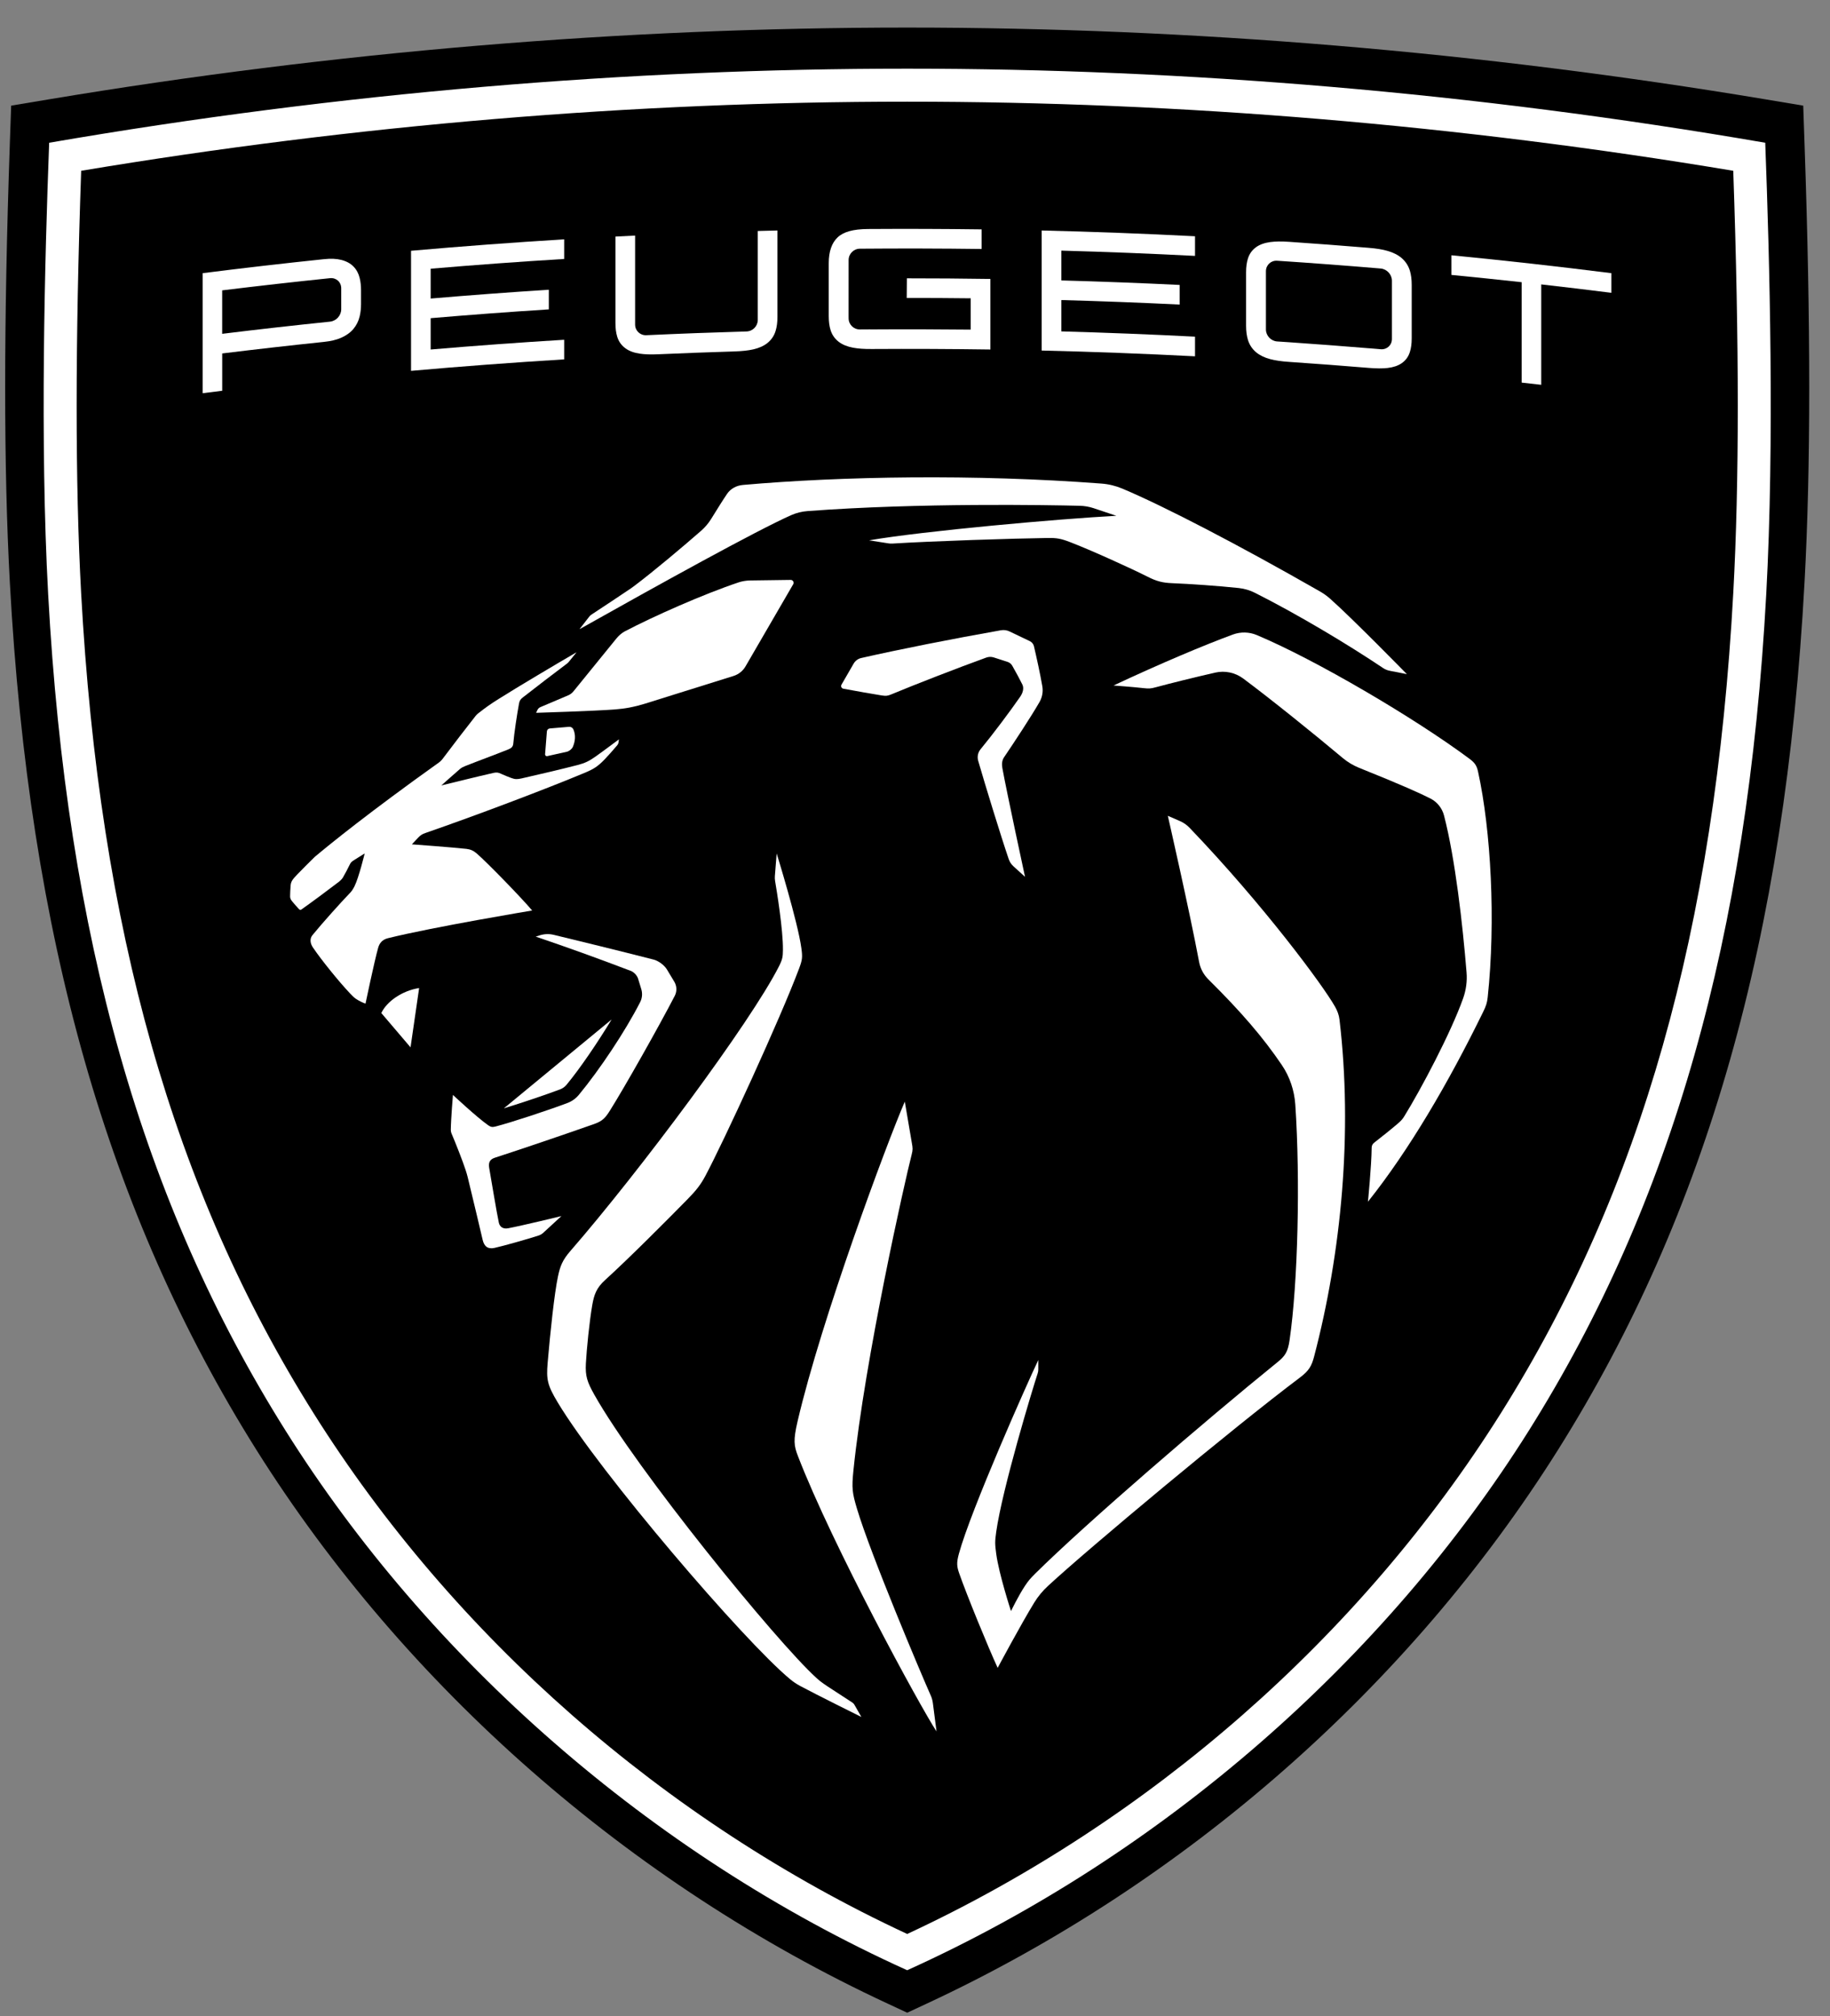
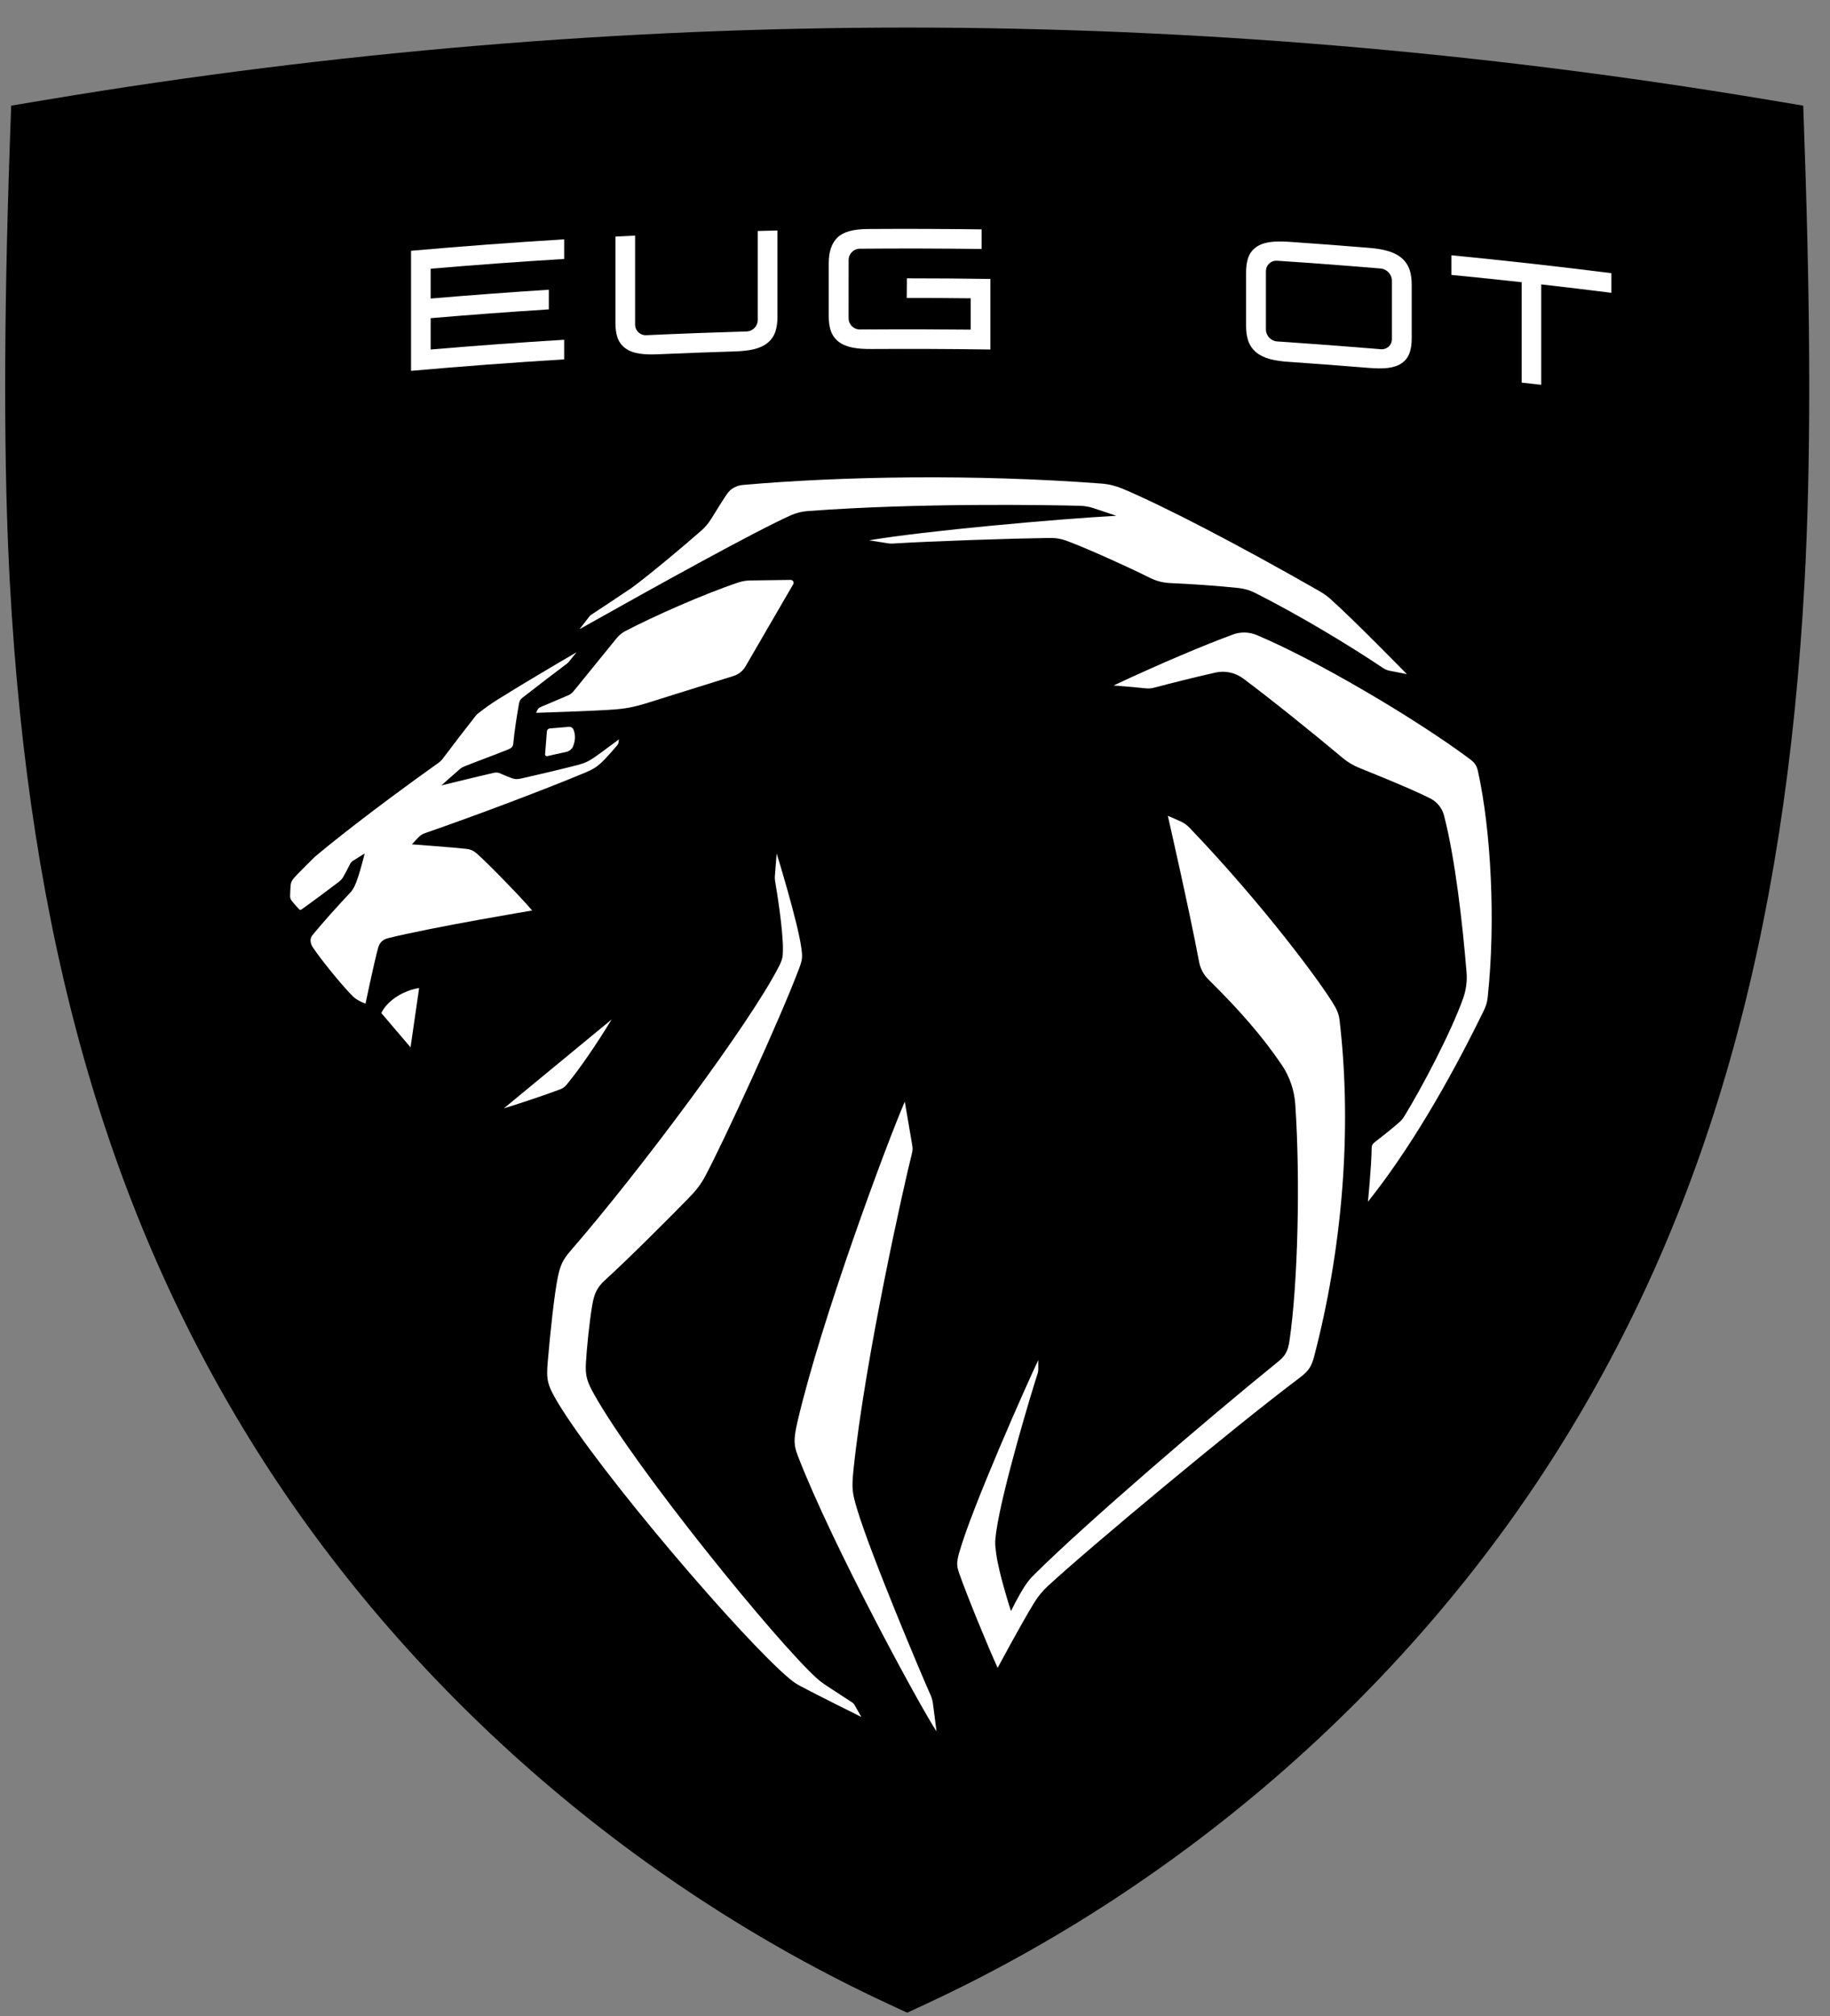
<svg xmlns="http://www.w3.org/2000/svg" width="59" height="65" viewBox="0 0 59 65" fill="none">
  <rect x="0" y="0" width="59" height="65" fill="#808080" stroke="none" />
  <path d="M28.616 64.594C20.295 60.725 13.068 54.385 8.266 46.742C3.465 39.102 0.939 30.215 0.317 18.774C0.116 15.073 0.116 10.448 0.317 4.632L0.36 3.406L1.57 3.204C10.771 1.668 20.083 0.889 29.248 0.889C38.413 0.889 47.725 1.668 56.927 3.204L58.137 3.406L58.179 4.632C58.381 10.447 58.381 15.073 58.179 18.774C57.558 30.215 55.032 39.103 50.231 46.742C45.429 54.384 38.202 60.724 29.881 64.594L29.248 64.889L28.616 64.594Z" fill="black" />
-   <path d="M16.382 39.599C16.204 39.633 16.109 39.538 16.083 39.418C16.012 39.093 15.83 37.981 15.772 37.654C15.741 37.474 15.796 37.375 15.958 37.323C16.751 37.066 18.086 36.614 19.161 36.236C19.437 36.138 19.524 36.029 19.679 35.781C20.129 35.064 21.233 33.114 21.755 32.104C21.829 31.96 21.823 31.789 21.74 31.651L21.502 31.255C21.421 31.119 21.229 30.976 21.076 30.937C19.983 30.657 18.538 30.303 17.855 30.139C17.703 30.102 17.546 30.108 17.397 30.156L17.272 30.196C18.319 30.552 19.21 30.872 20.34 31.302C20.437 31.339 20.542 31.451 20.572 31.551L20.676 31.892C20.718 32.031 20.705 32.179 20.639 32.308C20.16 33.248 19.327 34.494 18.664 35.295C18.564 35.416 18.436 35.507 18.29 35.562C17.648 35.803 16.48 36.188 15.972 36.319C15.87 36.345 15.82 36.333 15.736 36.275C15.367 36.016 14.603 35.3 14.603 35.3C14.603 35.3 14.538 36.078 14.534 36.428C14.534 36.466 14.541 36.505 14.556 36.54C14.687 36.845 14.917 37.429 15.013 37.725C15.038 37.802 15.058 37.87 15.078 37.948C15.206 38.461 15.56 39.968 15.56 39.968C15.612 40.197 15.741 40.276 15.942 40.232C16.202 40.176 17.032 39.943 17.372 39.83C17.425 39.812 17.471 39.784 17.512 39.747C17.732 39.546 18.1 39.206 18.1 39.206C18.1 39.206 16.852 39.51 16.382 39.599Z" fill="white" />
  <path d="M18.265 34.973C18.689 34.461 19.25 33.64 19.719 32.867L16.245 35.732C16.815 35.558 17.587 35.297 18.052 35.123C18.136 35.092 18.209 35.04 18.265 34.973Z" fill="white" />
  <path d="M18.346 23.432L17.724 23.485C17.675 23.49 17.636 23.529 17.632 23.579L17.574 24.316C17.57 24.355 17.605 24.385 17.643 24.377L18.271 24.237C18.346 24.221 18.437 24.151 18.468 24.08C18.545 23.904 18.566 23.7 18.487 23.516C18.462 23.461 18.406 23.427 18.346 23.432Z" fill="white" />
  <path d="M12.294 32.66L13.236 33.766L13.513 31.854C12.968 31.937 12.466 32.288 12.294 32.66Z" fill="white" />
  <path d="M43.044 32.458C42.66 31.775 40.745 29.184 38.349 26.684C38.262 26.594 38.157 26.521 38.042 26.471L37.651 26.301C37.651 26.301 38.348 29.348 38.66 31.014C38.7 31.227 38.804 31.421 38.957 31.573C40.028 32.634 40.734 33.46 41.325 34.333C41.582 34.712 41.73 35.154 41.761 35.611C41.924 38.032 41.846 41.358 41.576 43.211C41.521 43.587 41.43 43.719 41.185 43.917C38.867 45.793 35.032 49.094 33.386 50.722C33.212 50.894 33.149 50.971 33.043 51.131C32.827 51.458 32.595 51.941 32.595 51.941C32.595 51.941 32.204 50.743 32.118 50.09C32.077 49.784 32.074 49.701 32.118 49.389C32.316 47.99 33.294 44.763 33.454 44.28C33.468 44.238 33.475 44.195 33.475 44.151V43.847C33.12 44.587 31.301 48.681 30.916 50.089C30.835 50.385 30.848 50.502 30.925 50.724C31.161 51.402 31.849 53.083 32.165 53.771C32.165 53.771 32.913 52.37 33.346 51.664C33.468 51.466 33.616 51.288 33.786 51.131C35.08 49.933 39.734 46.048 41.908 44.413C42.2 44.194 42.288 44.039 42.367 43.736C43.247 40.377 43.616 36.515 43.186 32.871C43.168 32.721 43.118 32.59 43.044 32.458Z" fill="white" />
-   <path d="M33.513 22.635C33.602 22.48 33.635 22.301 33.605 22.126C33.532 21.704 33.422 21.207 33.334 20.831C33.317 20.761 33.269 20.703 33.204 20.671L32.549 20.358C32.463 20.316 32.366 20.303 32.272 20.319C30.689 20.599 29.024 20.928 27.766 21.214C27.663 21.237 27.575 21.303 27.522 21.394L27.13 22.073C27.1 22.125 27.13 22.191 27.189 22.203C27.519 22.265 28.192 22.385 28.423 22.42C28.564 22.441 28.613 22.437 28.729 22.389C29.526 22.058 30.831 21.551 31.8 21.199C31.877 21.172 31.96 21.17 32.038 21.195L32.483 21.338C32.548 21.359 32.603 21.403 32.636 21.463C32.758 21.677 32.885 21.913 32.961 22.068C33.016 22.179 32.985 22.326 32.893 22.46C32.564 22.936 32 23.687 31.613 24.156C31.528 24.26 31.5 24.398 31.537 24.527C31.764 25.311 32.258 26.924 32.521 27.696C32.554 27.791 32.601 27.863 32.675 27.93L33.047 28.268C33.047 28.268 32.457 25.54 32.316 24.759C32.294 24.637 32.303 24.513 32.373 24.411C32.684 23.954 33.242 23.106 33.513 22.635Z" fill="white" />
  <path d="M47.653 24.878C47.608 24.672 47.541 24.585 47.369 24.457C45.598 23.14 42.412 21.269 40.517 20.473C40.273 20.371 40 20.365 39.751 20.456C38.848 20.787 37.403 21.395 35.901 22.1C35.901 22.1 36.562 22.149 36.878 22.186C37.039 22.204 37.102 22.201 37.258 22.158C37.719 22.033 38.537 21.831 39.181 21.684C39.495 21.613 39.824 21.683 40.083 21.876C40.965 22.533 42.384 23.676 43.292 24.439C43.45 24.571 43.629 24.678 43.82 24.755C45.204 25.31 45.812 25.587 46.122 25.746C46.34 25.858 46.496 26.058 46.557 26.295C46.917 27.683 47.157 29.81 47.282 31.346C47.306 31.631 47.268 31.915 47.172 32.185C46.782 33.287 45.814 35.117 45.272 35.993C45.224 36.071 45.173 36.132 45.078 36.213C44.887 36.378 44.548 36.651 44.301 36.842C44.252 36.88 44.224 36.937 44.223 36.997C44.218 37.593 44.103 38.743 44.103 38.743C45.431 37.077 46.695 34.918 47.817 32.624C47.91 32.435 47.945 32.329 47.964 32.153C48.227 29.692 48.069 26.769 47.653 24.878Z" fill="white" />
  <path d="M30.011 54.67C29.698 53.968 28.072 50.119 27.631 48.646C27.476 48.125 27.456 47.984 27.516 47.397C27.886 43.778 29.186 38.019 29.391 37.229C29.434 37.062 29.428 37.017 29.398 36.847C29.346 36.547 29.171 35.515 29.171 35.515C28.583 36.877 26.489 42.504 25.716 45.815C25.571 46.439 25.596 46.606 25.727 46.946C26.839 49.828 29.673 55.033 30.194 55.82L30.077 54.913C30.066 54.829 30.045 54.747 30.011 54.67Z" fill="white" />
  <path d="M27.487 54.894C27.487 54.894 26.87 54.494 26.68 54.368C26.483 54.237 26.416 54.18 26.322 54.096C25.035 52.93 20.515 47.376 19.16 44.962C18.933 44.557 18.867 44.366 18.889 43.958C18.914 43.492 19.004 42.594 19.096 42.067C19.154 41.739 19.229 41.521 19.508 41.268C20.276 40.571 21.517 39.325 22.165 38.664C22.448 38.376 22.591 38.192 22.742 37.909C23.336 36.795 25.154 32.849 25.762 31.227C25.87 30.94 25.877 30.859 25.835 30.559C25.719 29.71 25.04 27.515 25.04 27.515L24.982 28.249C24.978 28.3 24.981 28.35 24.989 28.401C25.043 28.718 25.249 29.976 25.242 30.623C25.24 30.846 25.229 30.928 25.109 31.164C24.197 32.959 20.636 37.746 18.385 40.336C18.132 40.628 18.059 40.822 17.989 41.152C17.873 41.699 17.741 42.948 17.656 43.941C17.611 44.474 17.646 44.656 17.985 45.22C19.343 47.477 23.964 52.883 25.472 54.135C25.571 54.218 25.678 54.289 25.791 54.351C26.322 54.636 27.771 55.354 27.771 55.354L27.547 54.961C27.533 54.934 27.512 54.911 27.487 54.894Z" fill="white" />
  <path d="M20.774 22.692L23.645 21.794C23.814 21.742 23.957 21.627 24.042 21.473L25.573 18.836C25.609 18.774 25.564 18.695 25.491 18.696L24.183 18.714C24.07 18.715 23.925 18.738 23.818 18.774C22.68 19.154 21.057 19.875 20.143 20.355C20.04 20.41 19.944 20.497 19.871 20.587L18.488 22.289C18.443 22.345 18.385 22.389 18.319 22.417L17.423 22.797C17.38 22.815 17.346 22.849 17.326 22.891L17.284 22.981C17.284 22.981 19.175 22.922 19.813 22.873C20.16 22.847 20.441 22.793 20.774 22.692Z" fill="white" />
  <path d="M26.034 16.477C29.65 16.205 33.804 16.282 34.812 16.306C34.962 16.31 35.111 16.335 35.254 16.382L35.992 16.629C34.177 16.724 29.794 17.115 28.02 17.42L28.645 17.518C28.689 17.525 28.733 17.527 28.778 17.524C30.091 17.442 32.66 17.36 33.788 17.344C34.063 17.34 34.206 17.365 34.486 17.472C35.143 17.723 36.461 18.32 37.005 18.596C37.29 18.741 37.488 18.789 37.78 18.801C38.369 18.825 39.272 18.887 39.939 18.958C40.12 18.978 40.296 19.03 40.458 19.111C41.831 19.802 43.467 20.782 44.588 21.535C44.653 21.579 44.726 21.61 44.804 21.625L45.358 21.734C45.358 21.734 43.581 19.917 42.88 19.299C42.779 19.21 42.669 19.132 42.552 19.065C39.905 17.551 37.524 16.316 36.183 15.752C35.968 15.662 35.741 15.607 35.508 15.59C31.413 15.279 27.125 15.355 23.957 15.634C23.731 15.653 23.551 15.763 23.443 15.919C23.32 16.099 23.117 16.423 22.933 16.722C22.843 16.869 22.732 17 22.603 17.113C22.032 17.613 21.072 18.421 20.464 18.879C20.412 18.919 20.386 18.939 20.344 18.967C20.091 19.141 19.25 19.695 19.098 19.795C19.039 19.833 19.026 19.843 18.984 19.898C18.935 19.961 18.683 20.285 18.683 20.285C21.205 18.867 24.418 17.088 25.518 16.604C25.681 16.534 25.855 16.49 26.034 16.477Z" fill="white" />
  <path d="M14.261 24.477C14.23 24.519 14.191 24.555 14.148 24.585C11.904 26.186 10.647 27.207 10.148 27.625C9.946 27.824 9.752 28.017 9.575 28.201C9.417 28.365 9.38 28.427 9.369 28.556C9.36 28.666 9.353 28.813 9.353 28.898C9.353 28.946 9.366 28.983 9.392 29.023C9.424 29.07 9.601 29.272 9.643 29.314C9.662 29.333 9.692 29.34 9.714 29.324C10.046 29.09 10.513 28.744 10.935 28.422C10.969 28.396 11.031 28.333 11.054 28.293C11.126 28.17 11.22 27.992 11.273 27.88C11.308 27.806 11.332 27.782 11.417 27.728C11.502 27.674 11.758 27.514 11.758 27.514C11.758 27.514 11.567 28.299 11.43 28.571C11.383 28.665 11.338 28.73 11.303 28.767C10.972 29.111 10.373 29.781 10.074 30.148C9.974 30.271 10.007 30.425 10.088 30.545C10.364 30.954 10.936 31.658 11.284 32.026C11.392 32.139 11.441 32.187 11.539 32.242C11.682 32.324 11.784 32.357 11.784 32.357C11.784 32.357 12.071 30.981 12.193 30.553C12.234 30.408 12.325 30.292 12.507 30.247C13.979 29.882 17.157 29.354 17.157 29.354C16.822 28.954 15.705 27.804 15.367 27.513C15.265 27.426 15.17 27.382 15.037 27.367C14.626 27.32 13.28 27.221 13.28 27.221C13.28 27.221 13.397 27.093 13.483 27.004C13.564 26.922 13.61 26.891 13.719 26.854C15.369 26.282 17.57 25.45 18.856 24.913C19.136 24.796 19.269 24.714 19.492 24.484C19.589 24.384 19.785 24.164 19.897 24.03C19.92 24.003 19.932 23.983 19.939 23.948C19.946 23.908 19.955 23.836 19.955 23.836C19.955 23.836 19.406 24.248 19.189 24.399C18.989 24.538 18.861 24.602 18.625 24.663C18.172 24.781 17.321 24.983 16.814 25.096C16.676 25.126 16.61 25.128 16.485 25.082C16.404 25.052 16.248 24.991 16.157 24.948C16.057 24.901 16.012 24.895 15.904 24.919C15.455 25.02 14.229 25.322 14.229 25.322C14.229 25.322 14.793 24.819 14.835 24.787C14.889 24.746 14.914 24.732 15.004 24.695C15.429 24.526 15.953 24.336 16.396 24.157C16.497 24.116 16.54 24.067 16.549 23.967C16.577 23.626 16.673 23.012 16.732 22.689C16.748 22.597 16.777 22.547 16.851 22.489C17.109 22.284 18.062 21.554 18.289 21.387C18.304 21.372 18.318 21.359 18.332 21.345L18.589 21.028C17.911 21.423 16.699 22.141 16.075 22.535C15.806 22.705 15.675 22.795 15.411 23.003C15.381 23.027 15.356 23.054 15.332 23.083C15.166 23.29 14.497 24.159 14.261 24.477Z" fill="white" />
  <path d="M13.252 11.956C13.252 10.666 13.252 9.376 13.252 8.085C14.897 7.94 16.543 7.817 18.189 7.716C18.189 7.927 18.189 8.138 18.189 8.349C16.754 8.436 15.319 8.541 13.885 8.663C13.885 8.984 13.885 9.304 13.885 9.625C15.154 9.517 16.424 9.422 17.694 9.341C17.694 9.552 17.694 9.764 17.694 9.974C16.424 10.055 15.154 10.15 13.885 10.258C13.885 10.594 13.885 10.931 13.885 11.268C15.319 11.146 16.754 11.041 18.189 10.954C18.189 11.164 18.189 11.375 18.189 11.586C16.543 11.687 14.897 11.81 13.252 11.956Z" fill="white" />
-   <path d="M6.533 12.677C6.533 11.387 6.533 10.097 6.533 8.807C7.834 8.642 9.136 8.492 10.44 8.356C10.666 8.332 10.849 8.34 11.002 8.379C11.167 8.421 11.3 8.493 11.397 8.593C11.493 8.692 11.56 8.815 11.595 8.959C11.625 9.08 11.64 9.212 11.64 9.352C11.64 9.502 11.64 9.653 11.64 9.804C11.64 9.944 11.625 10.078 11.595 10.203C11.559 10.353 11.491 10.488 11.395 10.604C11.297 10.721 11.163 10.817 10.998 10.89C10.847 10.956 10.664 11 10.44 11.023C9.347 11.137 8.255 11.261 7.164 11.395C7.164 11.796 7.164 12.197 7.164 12.598C6.952 12.624 6.742 12.65 6.533 12.677ZM7.163 10.762C8.321 10.62 9.481 10.489 10.641 10.37C10.84 10.349 11.002 10.171 11.001 9.971C11.001 9.745 11.001 9.519 11.001 9.293C11.001 9.093 10.839 8.948 10.641 8.968C9.481 9.088 8.321 9.219 7.163 9.361C7.163 9.828 7.163 10.295 7.163 10.762Z" fill="white" />
  <path d="M41.56 11.667C41.315 11.651 41.118 11.622 40.955 11.579C40.769 11.53 40.615 11.455 40.499 11.358C40.371 11.251 40.281 11.115 40.233 10.955C40.194 10.825 40.174 10.677 40.174 10.505C40.174 9.93 40.174 9.355 40.174 8.78C40.174 8.608 40.193 8.463 40.233 8.337C40.281 8.183 40.371 8.058 40.499 7.967C40.615 7.884 40.768 7.829 40.954 7.804C41.117 7.782 41.315 7.779 41.56 7.796C42.417 7.855 43.274 7.919 44.13 7.99C44.375 8.01 44.573 8.042 44.735 8.089C44.921 8.142 45.074 8.22 45.19 8.32C45.318 8.431 45.408 8.569 45.456 8.73C45.495 8.862 45.514 9.01 45.514 9.182C45.514 9.757 45.514 10.332 45.514 10.906C45.514 11.079 45.495 11.224 45.455 11.348C45.408 11.501 45.318 11.623 45.189 11.711C45.074 11.791 44.921 11.842 44.735 11.864C44.572 11.882 44.373 11.881 44.13 11.861C43.274 11.79 42.417 11.726 41.56 11.667ZM41.175 8.406C40.976 8.393 40.814 8.545 40.814 8.744C40.814 9.37 40.814 9.997 40.814 10.623C40.814 10.822 40.977 10.995 41.175 11.008C41.282 11.015 41.388 11.022 41.494 11.029C41.517 11.031 41.541 11.033 41.567 11.034C42.42 11.093 43.272 11.157 44.124 11.227C44.141 11.228 44.157 11.229 44.173 11.23C44.287 11.24 44.401 11.249 44.515 11.259C44.715 11.276 44.877 11.128 44.876 10.928C44.876 10.302 44.876 9.676 44.876 9.049C44.876 8.85 44.714 8.674 44.515 8.657C43.402 8.563 42.289 8.479 41.175 8.406Z" fill="white" />
  <path d="M49.059 12.335C49.059 11.256 49.059 10.177 49.059 9.098C48.304 9.015 47.549 8.937 46.793 8.863C46.793 8.652 46.793 8.441 46.793 8.23C48.515 8.398 50.234 8.59 51.952 8.807C51.952 9.018 51.952 9.229 51.952 9.44C51.198 9.345 50.444 9.255 49.69 9.169C49.69 10.248 49.69 11.327 49.69 12.406C49.479 12.382 49.269 12.359 49.059 12.335Z" fill="white" />
-   <path d="M33.584 11.301C33.584 10.011 33.584 8.721 33.584 7.431C35.232 7.47 36.881 7.532 38.528 7.617C38.528 7.828 38.528 8.039 38.528 8.25C37.092 8.176 35.655 8.119 34.218 8.08C34.218 8.4 34.218 8.721 34.218 9.041C35.49 9.076 36.762 9.124 38.033 9.186C38.033 9.397 38.033 9.608 38.033 9.819C36.762 9.757 35.49 9.709 34.218 9.674C34.218 10.01 34.218 10.347 34.218 10.684C35.655 10.724 37.092 10.78 38.528 10.854C38.528 11.065 38.528 11.276 38.528 11.487C36.881 11.402 35.232 11.34 33.584 11.301Z" fill="white" />
  <path d="M28.107 11.252C27.862 11.254 27.663 11.24 27.5 11.209C27.314 11.174 27.161 11.111 27.044 11.022C26.915 10.924 26.825 10.795 26.777 10.639C26.738 10.511 26.719 10.365 26.719 10.193C26.719 9.623 26.719 9.052 26.719 8.482C26.719 8.113 26.815 7.833 27.005 7.653C27.195 7.473 27.506 7.387 27.985 7.383C29.206 7.375 30.427 7.379 31.648 7.395C31.648 7.605 31.648 7.817 31.648 8.027C30.339 8.01 29.031 8.007 27.722 8.018C27.522 8.02 27.36 8.183 27.36 8.383C27.36 8.983 27.359 9.584 27.359 10.185C27.359 10.211 27.36 10.238 27.36 10.264C27.36 10.462 27.522 10.623 27.722 10.621C27.827 10.62 27.932 10.62 28.038 10.619C28.062 10.62 28.087 10.62 28.113 10.62C29.174 10.613 30.235 10.616 31.296 10.627C31.296 10.291 31.296 9.954 31.296 9.617C30.608 9.609 29.921 9.605 29.233 9.606C29.235 9.395 29.236 9.184 29.238 8.973C30.135 8.973 31.033 8.979 31.93 8.993C31.93 9.751 31.93 10.51 31.93 11.268C30.655 11.25 29.381 11.244 28.107 11.252Z" fill="white" />
  <path d="M21.229 11.421C20.984 11.432 20.786 11.426 20.622 11.401C20.436 11.373 20.283 11.316 20.167 11.231C20.038 11.138 19.948 11.013 19.9 10.858C19.861 10.732 19.842 10.586 19.842 10.414C19.842 9.485 19.842 8.556 19.842 7.627C20.053 7.615 20.264 7.605 20.476 7.595C20.476 8.551 20.476 9.507 20.476 10.463C20.476 10.662 20.638 10.816 20.837 10.807C21.914 10.757 22.991 10.717 24.069 10.686C24.269 10.68 24.431 10.514 24.431 10.315C24.431 9.359 24.431 8.403 24.431 7.447C24.642 7.441 24.853 7.436 25.065 7.431C25.065 8.36 25.065 9.29 25.065 10.219C25.065 10.391 25.046 10.538 25.006 10.667C24.959 10.825 24.869 10.957 24.74 11.06C24.624 11.153 24.471 11.222 24.284 11.264C24.121 11.301 23.922 11.322 23.677 11.33C22.861 11.355 22.045 11.385 21.229 11.421Z" fill="white" />
-   <path d="M56.912 4.602C47.485 2.977 38.197 2.214 29.248 2.214C20.3 2.214 11.012 2.977 1.585 4.602C1.444 8.377 1.284 14.212 1.553 19.163C2.153 30.201 4.586 38.77 9.21 46.128C13.82 53.464 20.958 59.773 29.248 63.519C37.539 59.773 44.677 53.464 49.287 46.128C53.911 38.77 56.344 30.201 56.944 19.163C57.213 14.212 57.053 8.377 56.912 4.602ZM55.882 19.106C55.293 29.957 52.911 38.364 48.387 45.563C43.863 52.762 37.08 58.708 29.249 62.35C21.417 58.708 14.634 52.762 10.111 45.563C5.587 38.364 3.205 29.957 2.615 19.106C2.423 15.561 2.423 11.106 2.617 5.506C11.472 4.027 20.428 3.278 29.249 3.278C38.071 3.278 47.026 4.027 55.881 5.506C56.075 11.105 56.075 15.561 55.882 19.106Z" fill="white" />
</svg>